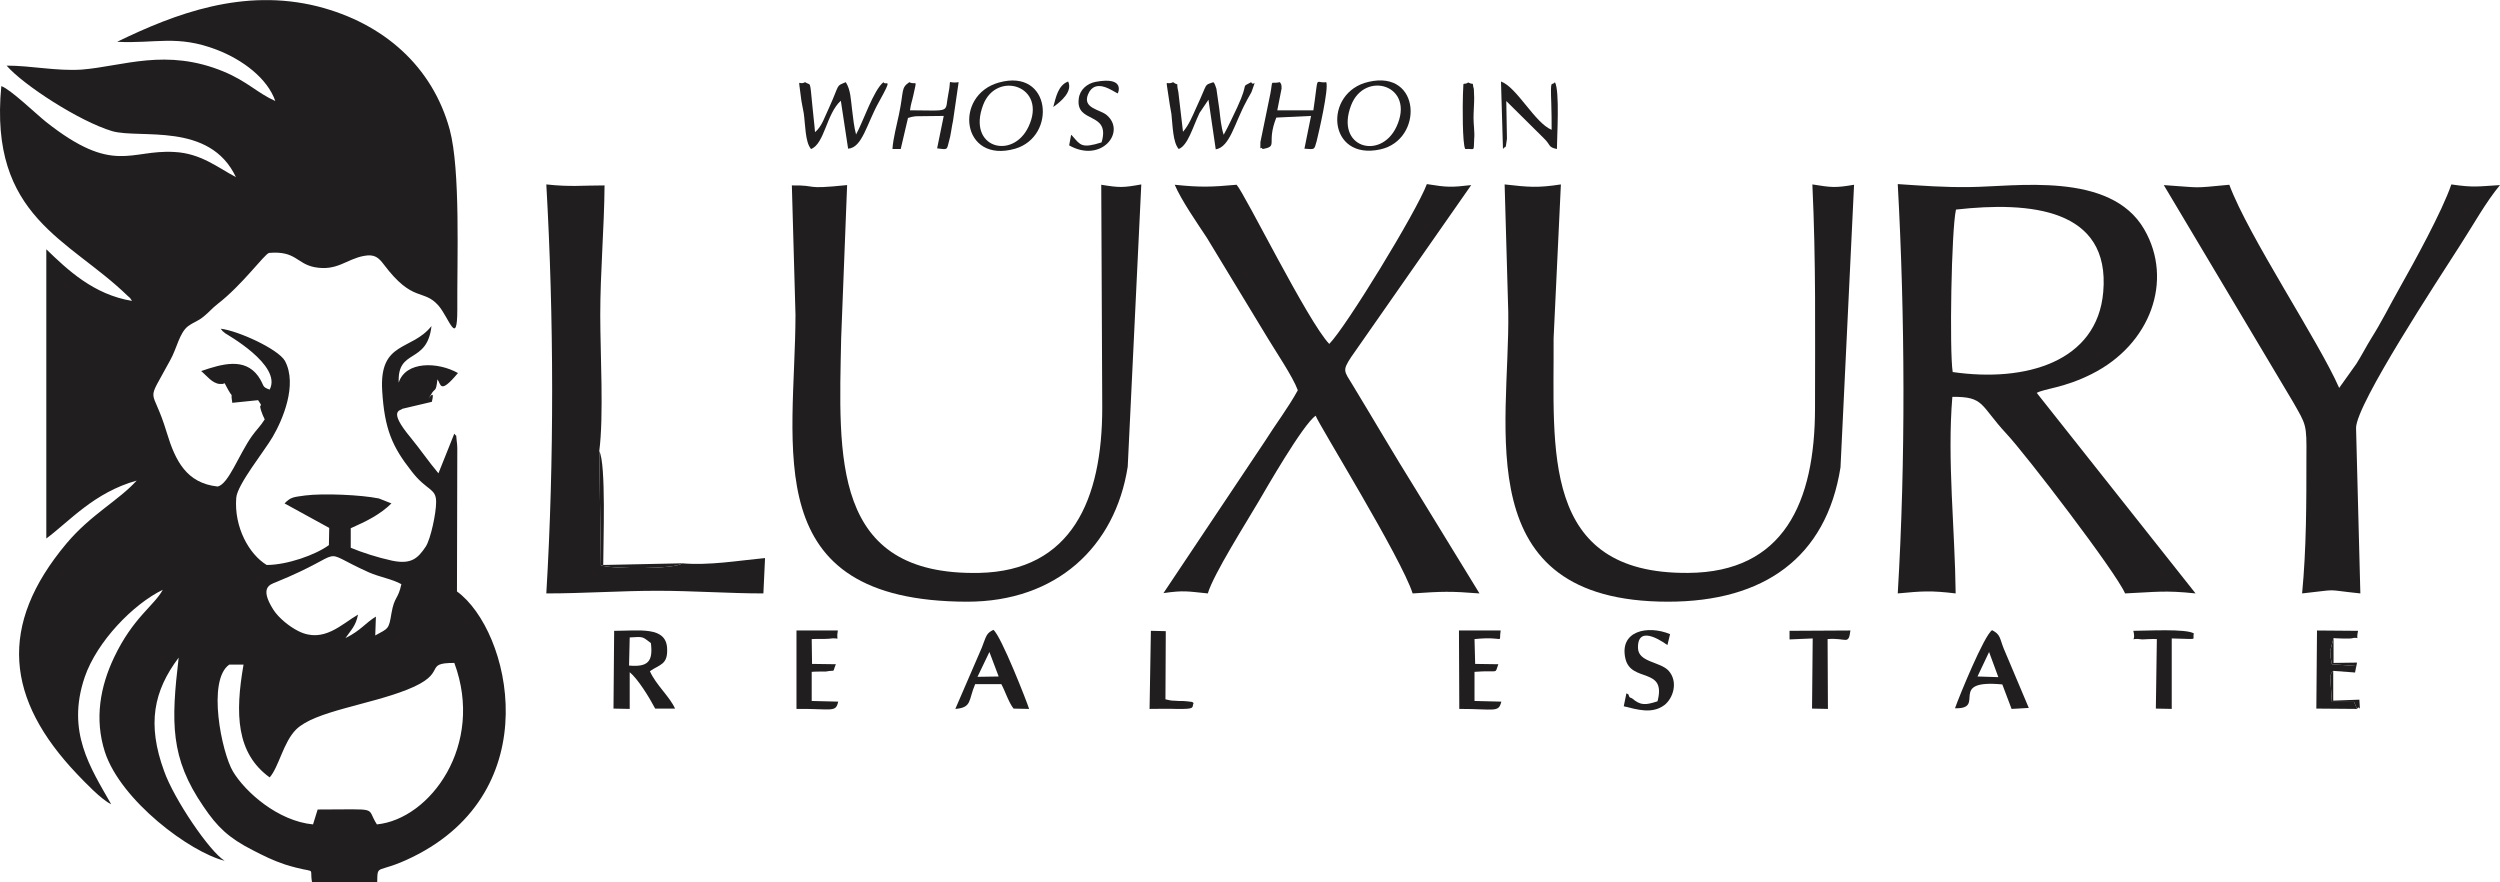
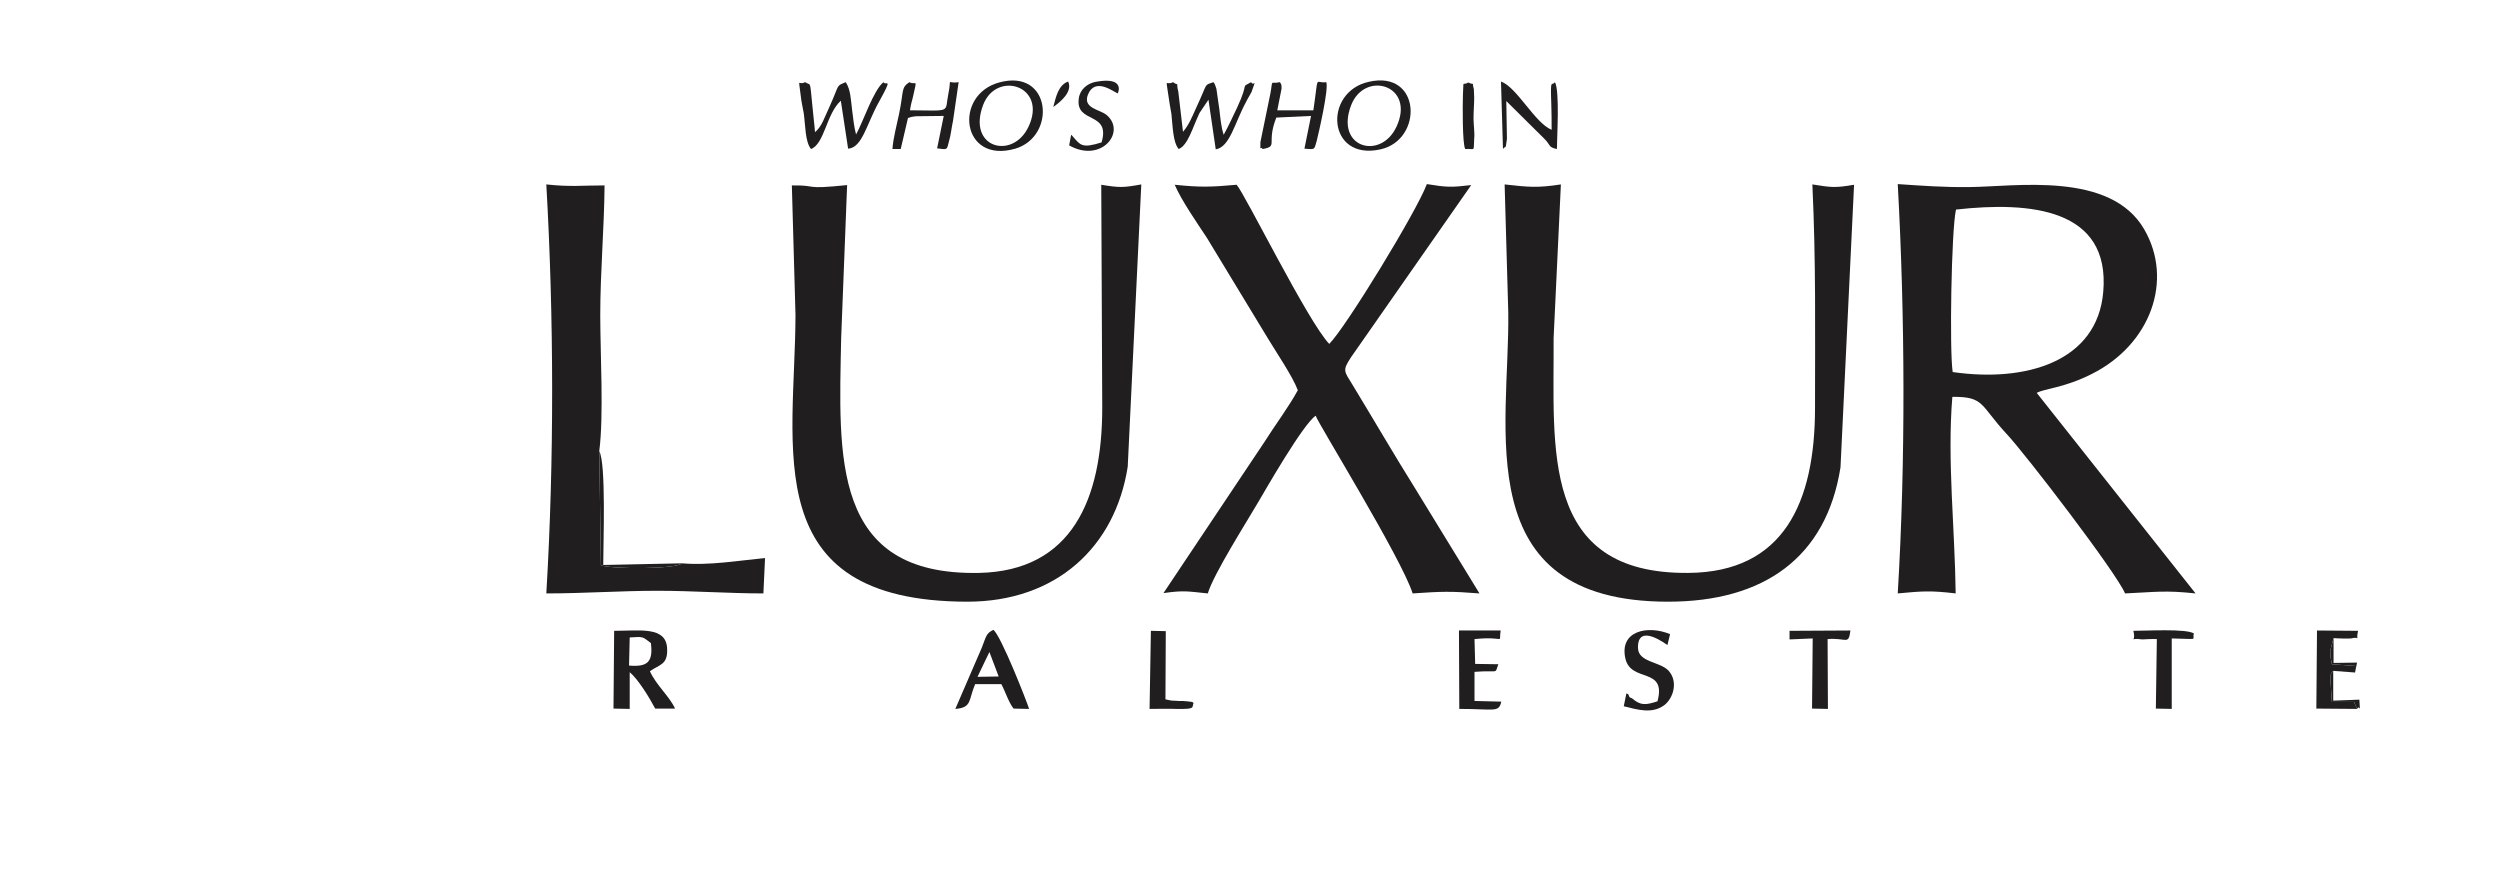
<svg xmlns="http://www.w3.org/2000/svg" preserveAspectRatio="xMidYMid meet" data-bbox="0.031 -0.055 7554.969 2666.055" viewBox="0.031 -0.055 7554.969 2666.055" height="249.895" width="708" shape-rendering="geometricPrecision" text-rendering="geometricPrecision" image-rendering="optimizeQuality" fill-rule="evenodd" clip-rule="evenodd" data-type="color" role="presentation" aria-hidden="true">
  <defs>
    <style>#comp-llzwrw4q svg [data-color="1"] {fill: #000000;}</style>
  </defs>
  <g>
-     <path d="M815 2349c28-32 41-106 80-145 56-55 219-74 335-120 129-51 45-81 143-81 92 248-73 472-234 488-35-54 14-45-179-45l-14 45c-106-10-205-98-242-160-34-57-79-276-11-323h43c-26 149-22 268 79 341zm267-492c-49 28-104 88-180 50-28-14-60-40-76-65-43-68-9-76 8-83 230-94 118-103 280-30 34 15 70 20 99 36-10 47-21 36-30 88-8 49-9 45-49 67l2-57c-33 20-44 41-92 65 17-25 31-36 38-71zm-418-697h8s3 0 4-1c0-1 2-1 3-1 34 66 15 9 23 59l78-8c22 33-6-5 14 45l6 13c-13 21-24 30-39 51-40 57-70 144-103 152-94-10-128-77-154-163-45-149-66-77 10-218 21-37 28-84 55-104 20-14 29-14 48-30 18-15 22-22 41-37 74-57 140-149 155-154 81-7 83 32 137 43 69 13 96-24 150-34 32-6 44 5 60 26 88 117 119 72 165 124 32 37 57 128 57 12-1-151 10-421-23-544-52-190-199-321-399-372-224-56-429 21-606 107 116 6 181-22 301 24 78 30 153 86 177 155-54-24-84-59-156-89-174-72-304-16-429-6-77 5-152-12-227-12 50 58 219 168 319 198 84 24 295-29 374 139-55-29-106-72-186-76-134-8-183 71-388-91C108 343 30 268 4 260c-38 396 205 462 381 633 11 10 6 4 14 16-116-19-195-94-259-156v874c69-51 144-139 273-175-54 60-138 102-212 190-208 248-183 471 32 697 23 24 73 77 103 91-63-111-136-219-80-384 37-108 147-221 236-264-26 48-90 84-147 204-42 88-60 186-28 286 48 147 257 303 362 329-45-27-153-186-183-271-52-142-32-242 44-343-23 196-26 303 75 450 41 61 76 95 149 132 33 17 61 31 97 43 102 32 73 1 82 54h197c1-59-2-23 106-76 411-201 297-685 135-803l1-433c0-8-1-17-2-24-3-25 2-6-7-20l-48 120c-31-37-53-70-84-108-71-85-29-81-25-87l89-21c14-55-26 18-3-21 13-24 15-4 20-47 11 14 6 48 62-19-60-34-158-37-179 29-5-105 86-54 99-171-60 76-158 44-149 195 7 116 30 169 89 244 46 60 75 50 74 94 0 32-16 109-31 133-24 36-44 55-102 43-42-9-92-25-125-39v-59c47-21 87-40 123-75l-38-15c-54-11-167-16-223-9-34 5-43 4-62 24l135 74-1 52c-41 30-127 60-188 60-53-32-99-114-92-203 3-40 85-141 110-184 30-51 76-158 37-230-21-36-142-91-194-97 6 8 5 7 14 14 0 1 173 96 134 170-26-9-14-11-35-41-41-56-108-37-172-15 17 14 33 37 56 39z" fill="#201e1e" data-color="1" />
    <path d="M5901 1124c-10-65-4-430 10-491 223-25 467-4 445 249-18 211-234 274-455 242zm-166-568c22 402 24 836 0 1237 75-7 99-9 175 0-2-191-26-404-10-594 98-1 83 25 164 112 58 62 330 417 358 482 91-4 119-10 213 0l-480-606c23-13 83-15 166-57 178-89 248-283 159-437-102-177-390-129-529-128-74 1-142-4-216-9z" fill="#201e1e" data-color="1" />
    <path d="M4717 557c-72 11-98 8-170 0l11 386c5 349-125 875 483 875 289 0 478-133 521-406l41-854c-58 10-69 8-126-1 11 237 8 438 8 675 0 287-95 497-383 499-449 4-405-377-407-709l22-465z" fill="#201e1e" data-color="1" />
    <path d="M2404 952c-1 401-119 865 519 866 269 0 447-165 485-408l41-853c-55 10-66 10-121 1l3 674c0 277-92 493-372 499-448 9-424-351-417-709l18-463c-137 14-83 0-167 1l11 392z" fill="#201e1e" data-color="1" />
    <path d="M4278 1478c-68-109-126-209-191-316-25-41-31-42-4-83l363-520c-61 7-72 7-134-3-31 83-245 433-295 483-65-68-255-454-280-481-77 7-110 8-187 0 20 47 68 116 97 160l185 305c24 40 75 115 90 156-29 53-68 104-100 155l-306 458c63-9 73-5 134 1 17-58 118-217 153-277 20-34 135-235 173-260 7 23 259 430 293 537 89-6 113-7 202 0l-193-315z" fill="#201e1e" data-color="1" />
-     <path d="M6957 1793c120-13 60-12 176 0l-13-500c0-72 252-454 315-553 37-57 78-131 120-181-67 4-79 8-147-2-28 82-113 236-157 314-30 53-54 102-85 151-16 26-28 50-45 77l-52 73c-61-140-274-458-332-614-117 11-78 9-198 1l391 656c39 69 41 65 40 166 0 141 0 276-13 412z" fill="#201e1e" data-color="1" />
    <path d="M2061 1702c-18 18-212 18-245 6l-5-345c14-107 3-295 3-411 0-130 12-263 13-392-71 0-102 5-176-3 23 404 24 834 0 1236 113 0 225-8 336-8 107 0 216 8 320 8l5-107c-82 8-169 23-251 16z" fill="#201e1e" data-color="1" />
    <path d="M1903 1926c44-3 38-2 64 17 7 56-9 73-66 68l2-85zm61 102c30-21 55-19 52-70-4-66-83-52-160-52l-2 235 49 1v-111c25 21 58 74 77 110h60c-16-36-58-72-76-113z" fill="#201e1e" data-color="1" />
-     <path d="m6011 1970 28 76-63-2 35-74zm-103 170c97 3-26-88 143-72l28 74 52-3-76-180c-12-30-9-42-35-55-24 16-99 199-112 236z" fill="#201e1e" data-color="1" />
    <path d="m2990 1970 28 74-64 1 36-75zm-103 172c51-4 39-26 60-75h79c12 22 22 55 37 74l47 1c-6-20-85-222-108-239-22 11-21 18-35 54l-80 185z" fill="#201e1e" data-color="1" />
    <path d="M2451 450c41-16 46-106 90-146l22 145c43-3 56-75 93-141 45-81 20-47 14-60-30 23-62 121-83 158-6-22-9-50-12-75-4-31-4-59-19-83-31 13-17 3-50 76-14 29-22 58-43 75-2-27-6-55-8-80-8-81-4-59-22-71-22 12-20-20-13 42 2 19 6 34 9 52 5 35 4 87 22 108z" fill="#201e1e" data-color="1" />
    <path d="M3562 450c28-11 42-65 63-109l27-40 22 150c43-7 57-80 92-144 2-5 16-28 16-29 17-49 7-14-1-30-34 19-4-6-42 76-14 29-25 54-41 83-8-24-10-51-13-76l-9-63c-7-21-5-13-9-20-30 11-15-2-51 75-14 31-23 54-41 75l-14-120c-9-39 6-14-16-30-23 12-22-18-14 41 2 16 6 38 9 55 4 35 4 85 22 106z" fill="#201e1e" data-color="1" />
    <path d="M4456 1931c97-10 72 18 79-26h-126l1 237c107 0 119 12 127-22l-81-2v-88c76-6 60 9 72-23l-70-1-2-75z" fill="#201e1e" data-color="1" />
-     <path d="M2453 1931c15-1 43 0 51-1 41-6 21 13 28-25h-125v237c107-1 119 12 126-22l-80-2v-88c6-1 42-1 43-1 32-6 18 6 30-22l-72-1-1-75z" fill="#201e1e" data-color="1" />
    <path d="M4907 2134c41 10 85 24 122-3 27-20 44-71 13-105-26-27-91-25-92-68-2-79 88-9 89-9l8-33c-68-28-154-10-135 74 17 74 125 24 97 129-37 12-51 13-77-9-5-3-7 0-10-9 0-3-2-4-7-6l-8 39z" fill="#201e1e" data-color="1" />
    <path d="m7123 2142-9-21h-67l-5-75c3-17 5-12 9-19l66 5v-20l-70-5c-3-16-5-23-5-41l10-38c6 1 50 2 53 1 31-8 13 14 21-23l-124-1-2 236 123 1z" fill="#201e1e" data-color="1" />
    <path d="M3108 383c-48 101-186 64-137-66 40-106 196-58 137 66zm-89-134c-138 38-114 247 49 200 126-37 109-244-49-200z" fill="#201e1e" data-color="1" />
    <path d="M4220 383c-48 102-186 63-137-65 41-107 196-61 137 65zm-84-136c-138 31-125 240 36 204 130-29 123-241-36-204z" fill="#201e1e" data-color="1" />
    <path d="M3816 450c48-9 10-16 41-95l105-5-20 99c32 2 29 5 37-23 6-24 37-158 29-178-36 5-22-29-39 85h-109l13-66c0-15-2-13-5-19-32 7-20-12-29 35l-30 146c0 35-2 9 7 21z" fill="#201e1e" data-color="1" />
    <path d="m5592 1905-184 1v26l70-3-2 212 48 1-1-211c57-5 63 20 69-26z" fill="#201e1e" data-color="1" />
    <path d="M6630 1914c-23-15-143-8-183-8 10 41-19 19 27 26 1 0 33-2 44-1l-3 210 48 1v-213c88 2 60 6 67-15z" fill="#201e1e" data-color="1" />
    <path d="M2697 450h25l22-94c8-1 1-2 23-5l85-1-20 98c32 4 29 6 36-22 5-15 8-44 12-61l17-117c-39 6-20-18-31 35-12 58 13 51-116 50 3-22 6-26 10-45 12-55 9-29-12-40-26 18-16 24-31 96-7 34-18 74-20 106z" fill="#201e1e" data-color="1" />
    <path d="M3474 2142c28 0 53-1 80 0 61 1 47-4 53-18-10-5 9-1-20-5-7-1-17-1-25-1-23-2-15 1-40-5l1-206-45-1-4 236z" fill="#201e1e" data-color="1" />
    <path d="M4542 450c9-13 7 7 12-31l-2-114 113 112c23 22 12 27 40 33 0-33 9-176-6-202-10 14-14-16-11 65 1 27 1 53 1 79-51-21-105-129-153-146l6 204z" fill="#201e1e" data-color="1" />
    <path d="M3329 430c-60 19-64 8-87-18-1-1-3-4-5-5l-6 32c97 55 174-41 113-92-21-17-73-20-56-62 22-53 78-7 90-3 0 0 25-52-67-35-26 5-48 24-51 51-10 77 97 37 69 132z" fill="#201e1e" data-color="1" />
    <path d="M4428 450c30-2 25 11 27-31 2-17-2-44-2-62 0-21 2-41 2-62 0-2-1-26-1-26-7-26 4-10-17-20-19 12-13-13-16 37-1 30-2 149 7 164z" fill="#201e1e" data-color="1" />
    <path d="m2061 1702-238 5c0-65 9-307-12-344l5 345c33 12 227 12 245-6z" fill="#201e1e" data-color="1" />
    <path d="M3183 323c24-17 59-47 45-77-30 11-37 47-45 77z" fill="#201e1e" data-color="1" />
    <path d="M7123 2142c9-16 10 22 7-28l-79 3v-90c-4 7-6 2-9 19l5 75h67l9 21z" fill="#201e1e" data-color="1" />
    <path d="m7117 2032 6-30-71 1v-75l-10 38c0 18 2 25 5 41l70 5v20z" fill="#201e1e" data-color="1" />
  </g>
</svg>